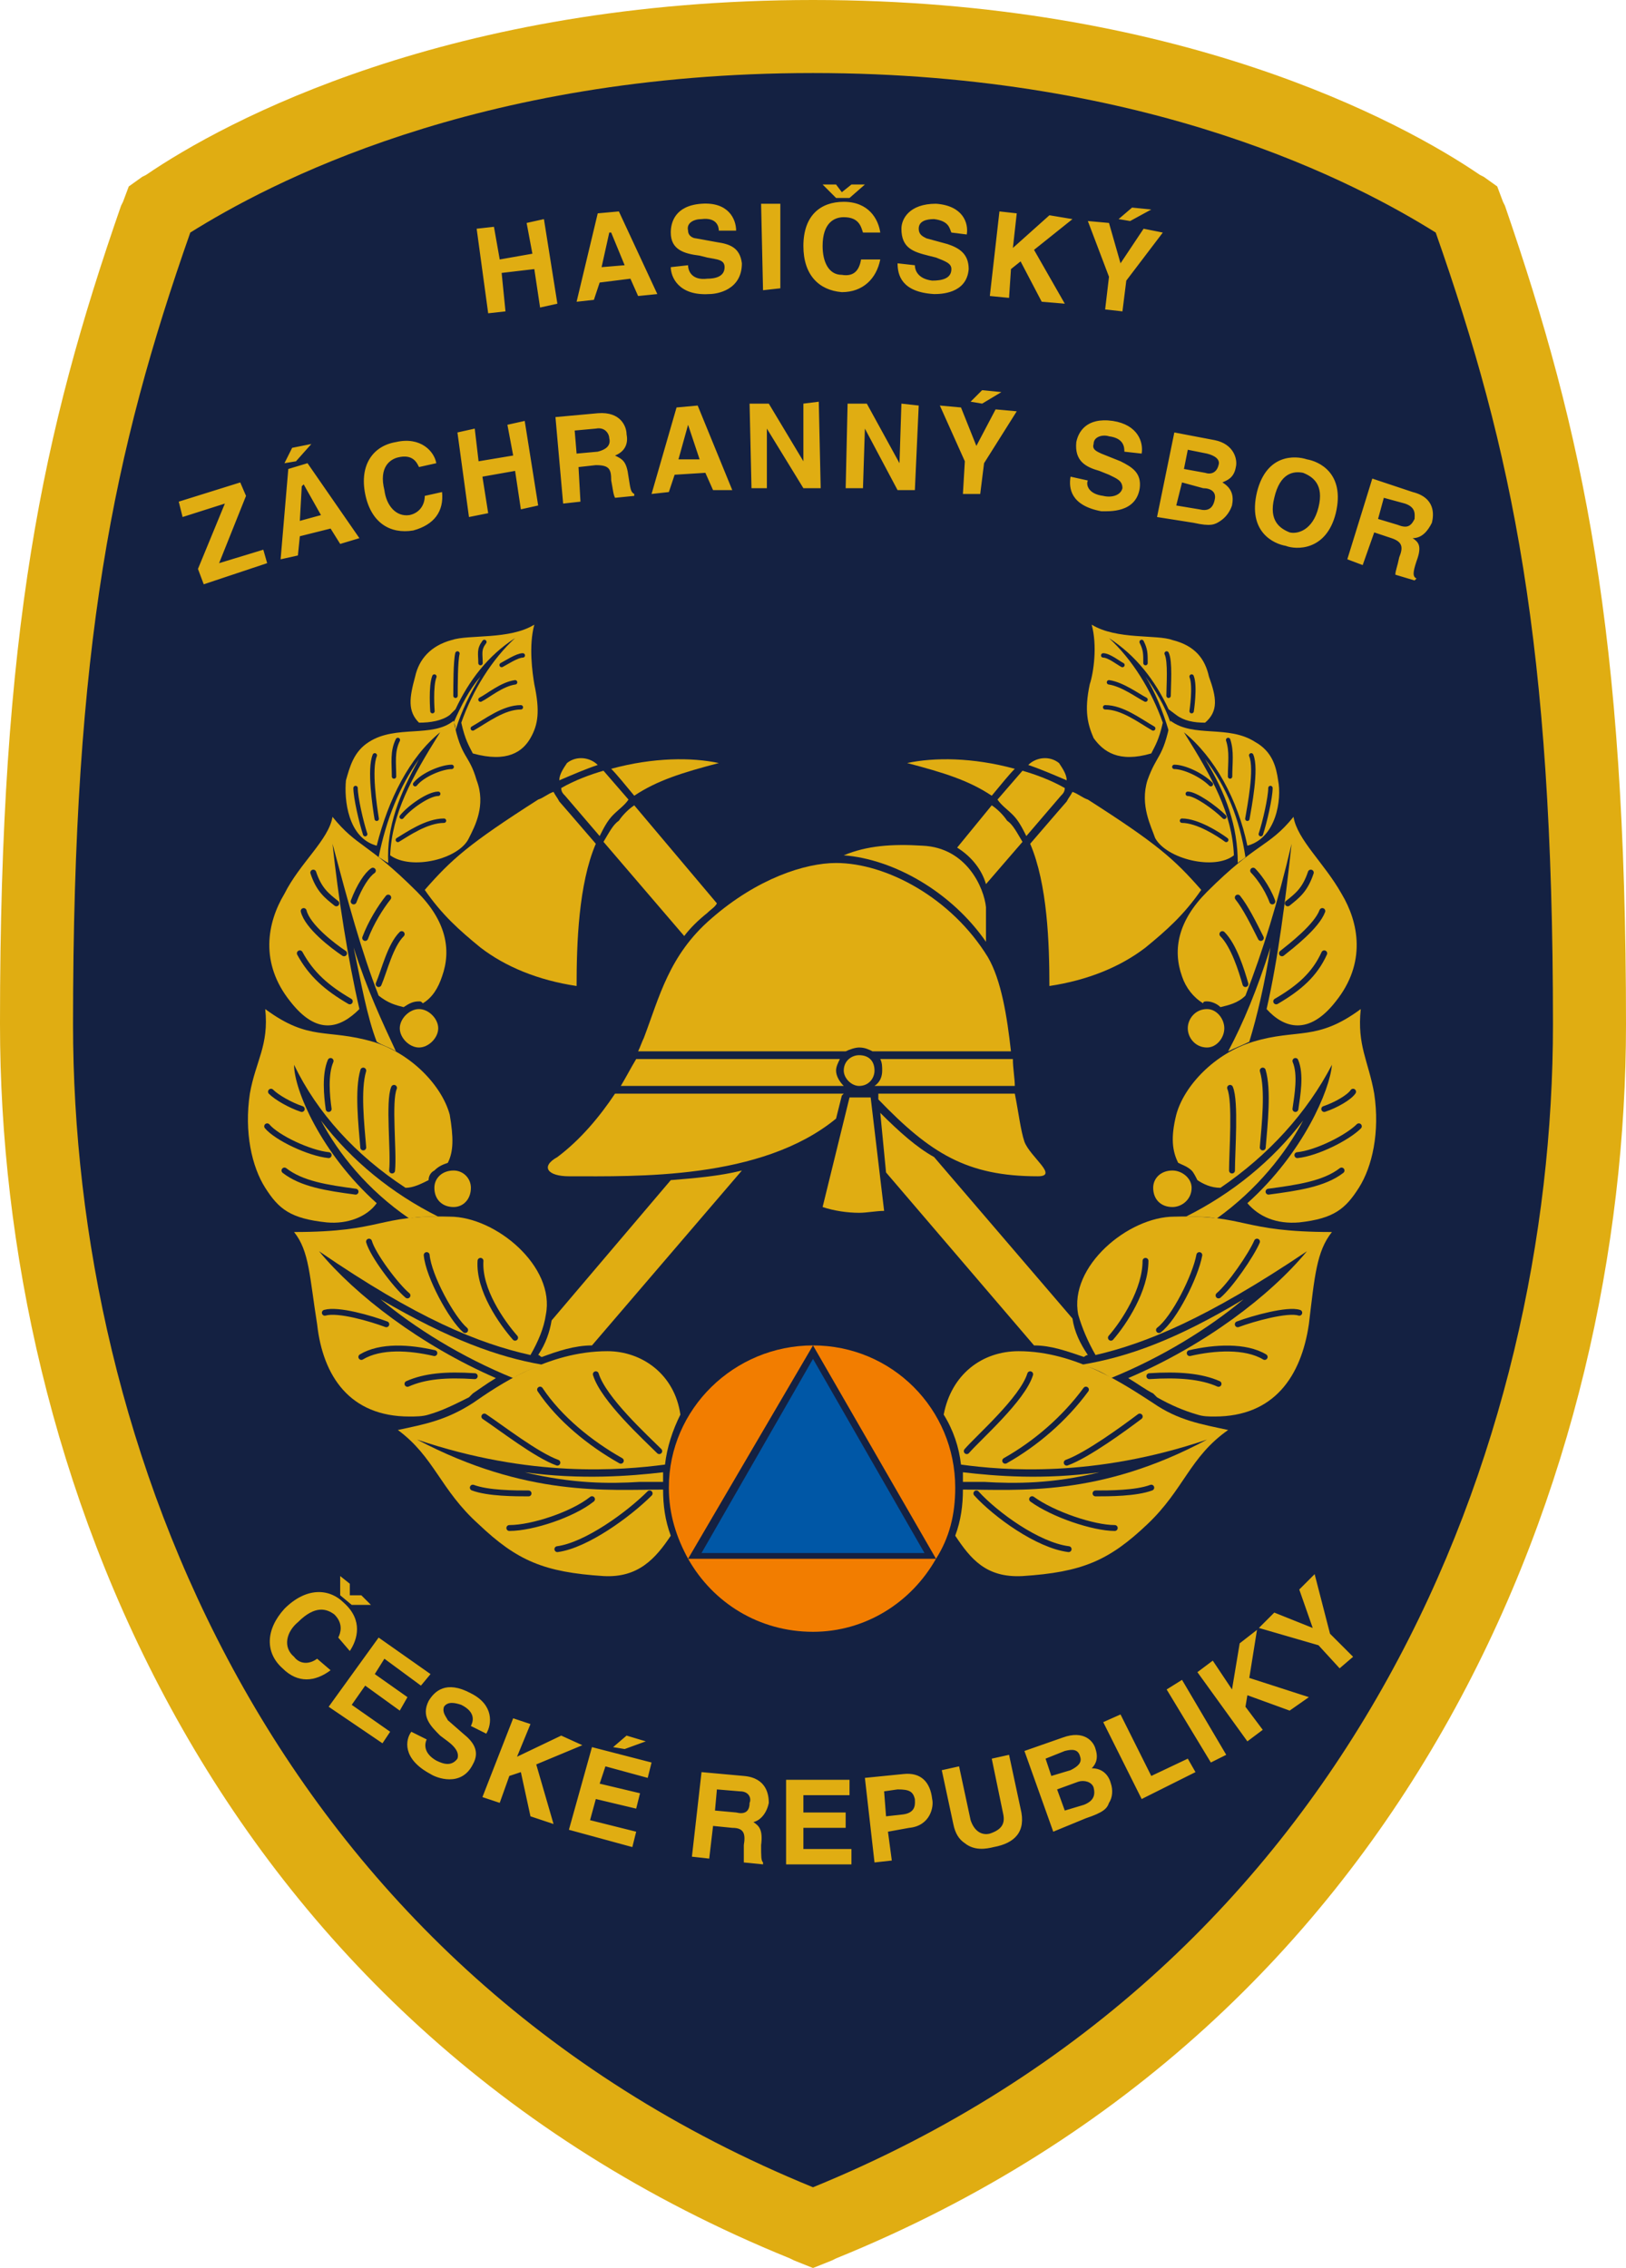
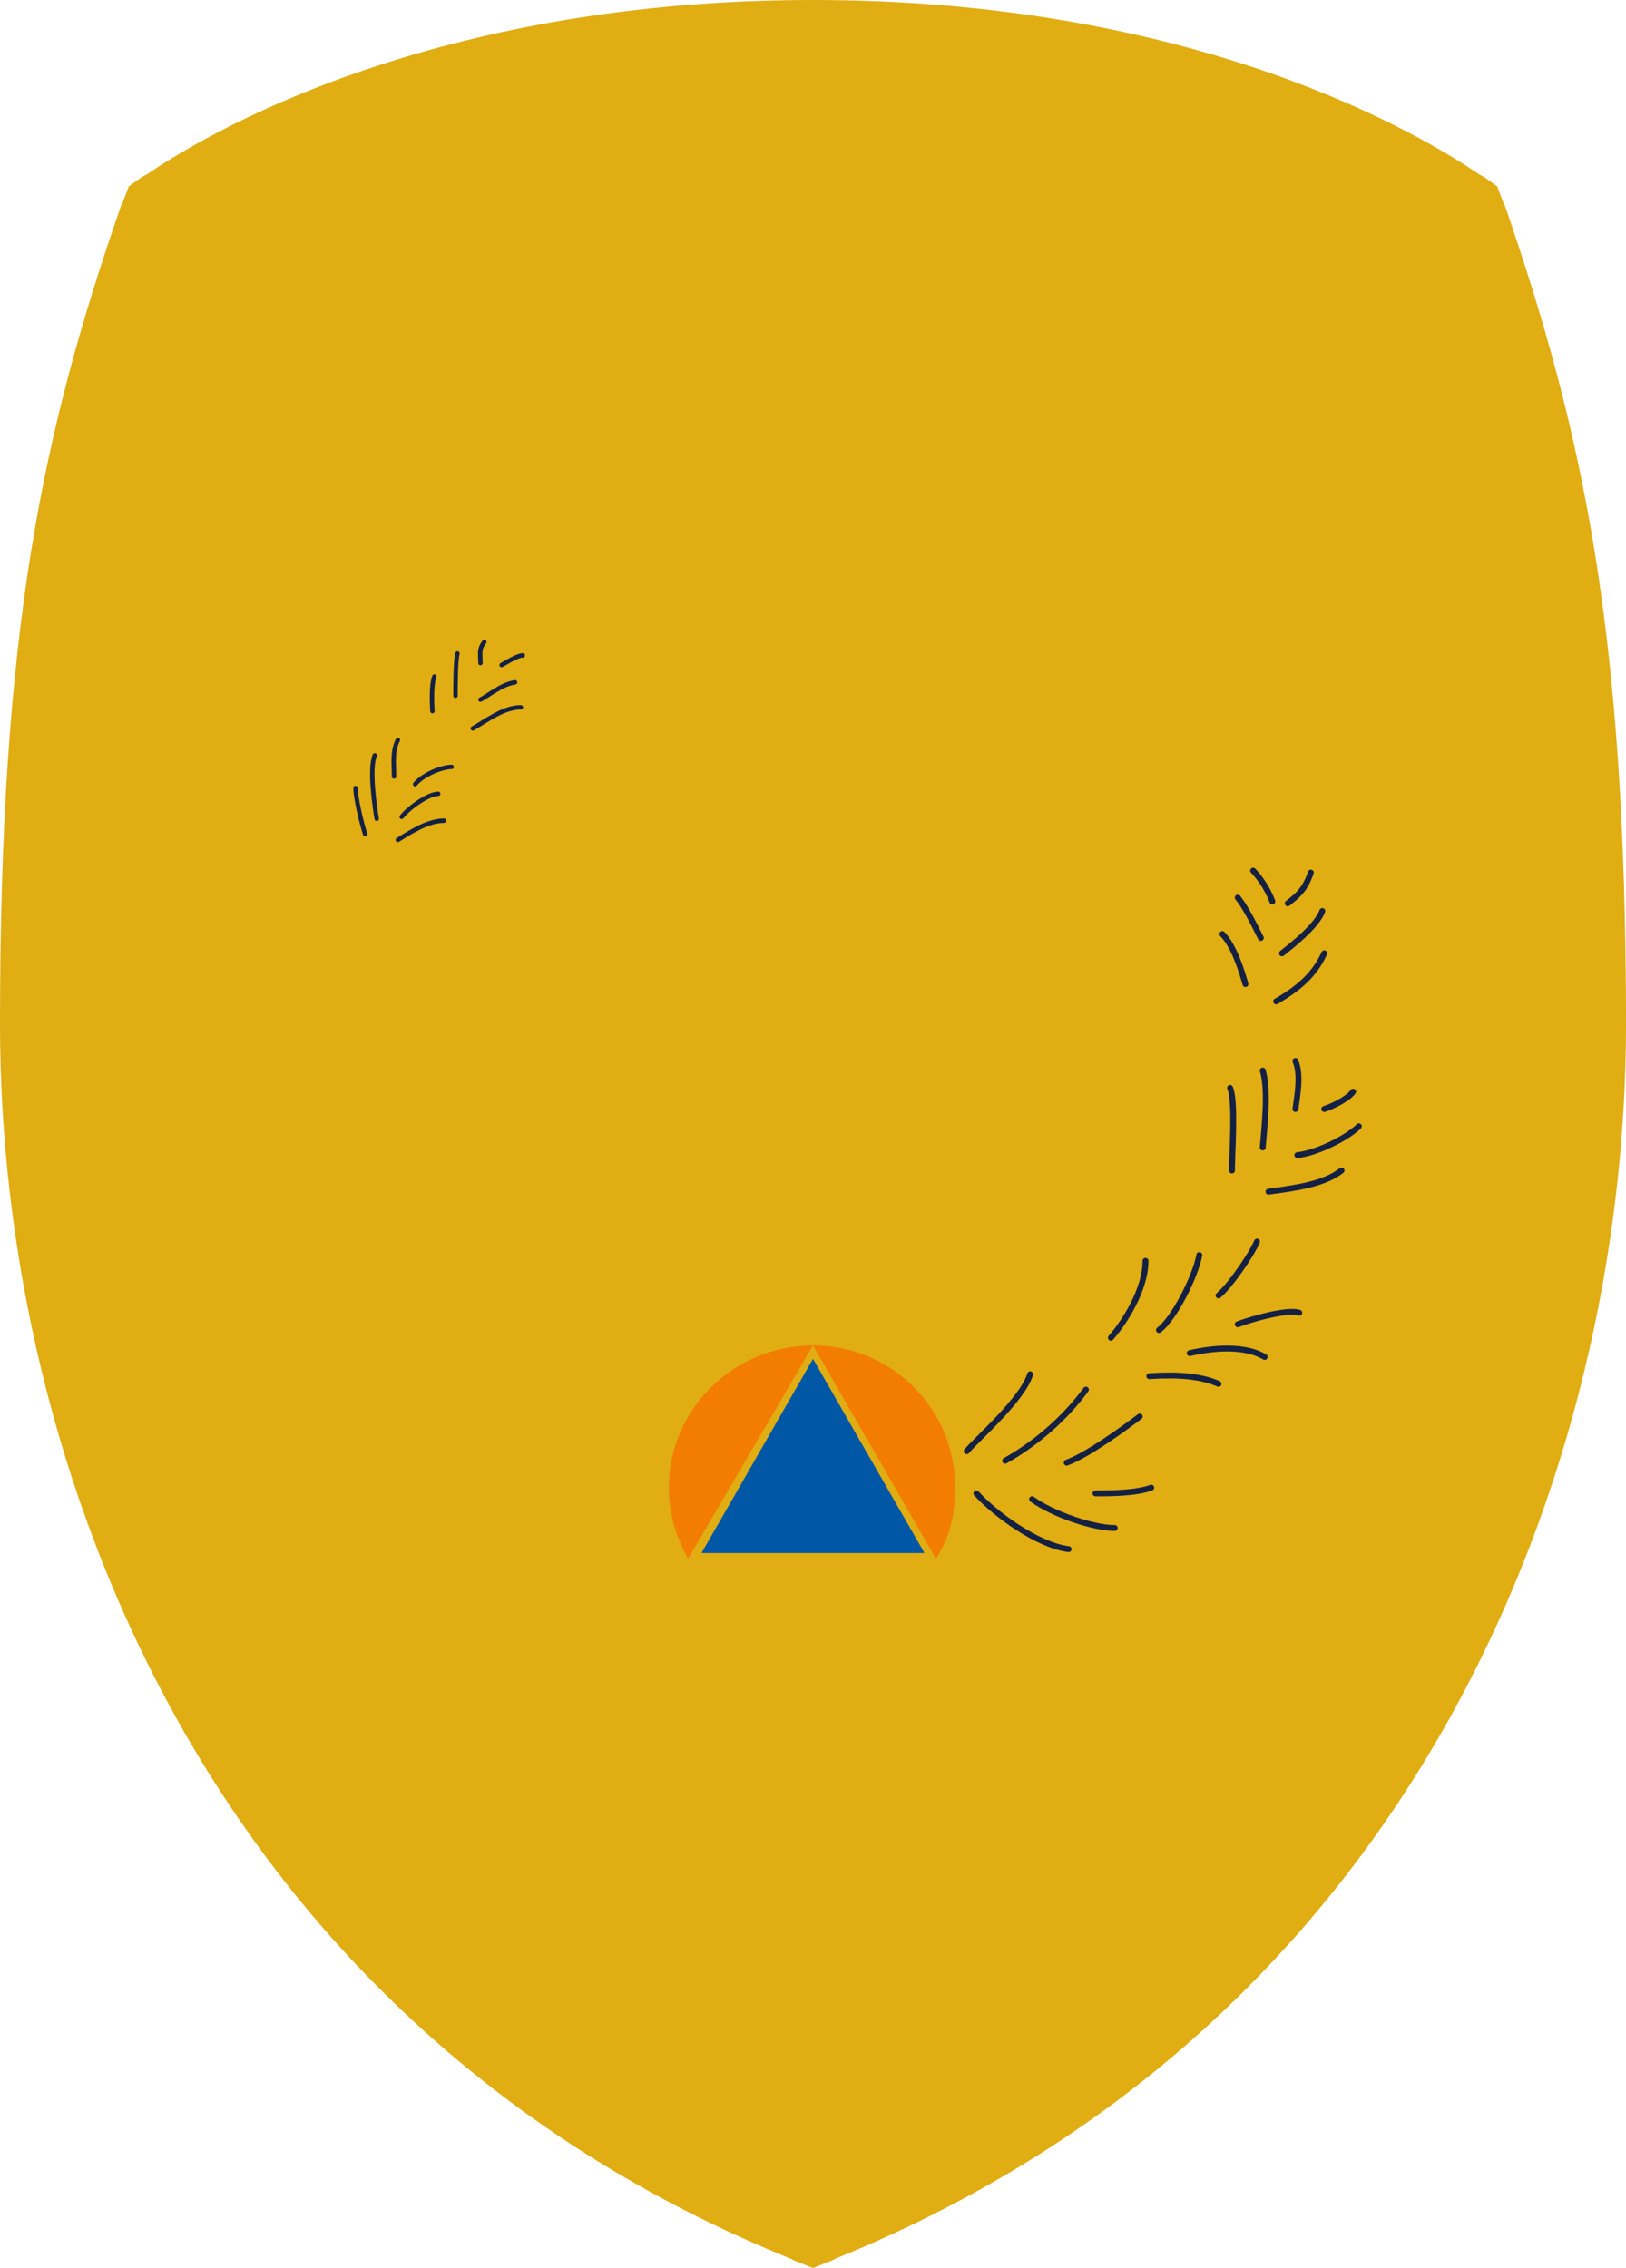
<svg xmlns="http://www.w3.org/2000/svg" xml:space="preserve" fill-rule="evenodd" clip-rule="evenodd" image-rendering="optimizeQuality" shape-rendering="geometricPrecision" text-rendering="geometricPrecision" viewBox="0 0 846 1180">
  <path fill="#E0AD12" d="m783 107-1-2-3-8-7-5-2-1C729 63 612 0 423 0S117 63 76 91l-2 1-7 5-3 8-1 2C22 225 0 328 0 532v1c0 230 108 519 411 642l2 1 10 4 10-4 2-1c303-123 411-412 411-642 0-204-22-307-63-426" />
-   <path fill="#142142" d="M423 1138C139 1022 38 750 38 533c0-198 21-298 61-412 40-25 148-83 324-83s284 58 324 83c40 114 61 214 61 412 0 217-101 489-385 605" />
  <path fill="#E0AD12" d="m139 293-33 11-3-8 14-34-22 7-2-8 32-10 3 7-14 35 23-7zm15-53-6 1 4-8 10-2zm2 31 11-3-9-16-1 1zm-1 18-9 2 4-47 10-3 27 39-10 3-5-8-16 4zm63-46c-1-2-3-7-11-5-4 1-10 5-7 17 1 8 6 14 13 13 5-1 8-5 8-10l9-2c1 10-4 17-15 20-12 2-22-4-25-19s4-25 16-27c13-3 20 5 21 11zm33 5 3 19-10 2-6-44 9-2 2 17 18-3-3-16 9-2 7 44-9 2-3-20zm60-13c4-1 7-3 6-7 0-2-2-6-7-5l-11 1 1 12zm-22-18 22-2c12-1 15 7 15 11 1 5-1 9-6 11 4 2 6 3 7 11 1 6 1 8 3 9v1l-10 1c-1-2-1-4-2-9 0-6-1-8-8-8l-9 1 1 18-9 1zm64 22h11l-6-18zm-5 17-9 1 13-45 11-1 18 44h-10l-4-9-16 1zm70-46 8-1 1 45h-9l-19-31v31h-8l-1-44h10l18 30zm51 0 9 1-2 44h-9l-17-32-1 31h-9l1-44h10l17 31zm42 0-6-1 6-6 10 1zm-1 47h-9l1-17-13-29 11 1 8 20 10-19 11 1-17 27zm56-7c-1 2 0 7 8 8 4 1 9 0 10-4 0-4-3-5-7-7l-5-2c-7-2-13-5-12-15 1-5 5-13 19-11 13 2 16 11 15 17l-9-1c0-2 0-7-8-8-3-1-8 0-8 4-1 3 2 4 4 5l10 4c6 3 11 6 10 14-2 13-16 12-20 12-16-3-17-12-16-18zm50-6 11 2c3 1 6 0 7-4 1-3-2-5-6-6l-10-2zm-4 19 12 2c4 1 7 0 8-5 1-4-2-6-6-6l-11-3zm-1-38 21 4c10 2 12 10 11 14-1 6-5 7-7 8 5 3 6 7 5 12-1 3-3 6-6 8s-5 3-14 1l-19-3zm60 52c4 1 12-1 15-13s-3-16-8-18c-5-1-12 0-15 13-3 12 3 16 8 18m9-38c6 1 20 7 15 28-5 20-21 19-26 17-6-1-20-7-15-28 5-20 20-19 26-17m47 34c5 2 7 1 9-3 0-2 1-6-5-8l-11-3-3 11zm-13-24 21 7c12 3 11 12 10 16-2 4-5 8-10 8 3 2 5 4 2 12-2 6-2 8 0 9l-1 1-10-3c0-2 1-4 2-9 2-5 2-8-4-10l-9-3-6 17-8-3zM261 142l2 20-9 1-6-44 9-1 3 17 17-3-3-16 9-2 7 44-9 2-3-20zm52-3 12-1-7-17h-1zm-4 17-9 1 11-46 11-1 20 43-10 1-4-9-16 2zm49-18c0 3 2 8 10 7 4 0 9-1 9-6 0-4-4-4-9-5l-4-1c-8-1-15-3-15-12 0-5 2-14 16-15s18 8 18 14h-9c0-2-1-7-9-6-4 0-8 2-7 6 0 3 3 4 4 4l11 2c7 1 12 3 13 11 0 14-13 16-17 16-16 1-20-9-20-14zm48 12-9 1-1-45h10zm36-47h-7l-7-7h7l3 4 5-4h7zm7 18c-1-3-2-8-10-8-5 0-11 3-11 15 0 8 3 15 10 15 6 1 9-2 10-8h10c-2 10-9 17-20 17-12-1-20-9-20-24 0-16 9-23 21-23 13 0 18 9 19 16zm27 17c0 2 1 7 9 8 5 0 10-1 10-6 0-3-3-4-8-6l-4-1c-8-2-14-4-14-14 0-5 4-13 18-13 14 1 17 10 16 16l-8-1c-1-2-1-6-9-7-4 0-8 1-8 5 0 3 2 4 4 5l11 3c6 2 11 5 11 13-1 13-15 13-18 13-17-1-19-10-19-16zm49 17-10-1 5-44 9 1-2 18 19-17 12 2-20 16 16 28-12-1-11-21-5 4zm63-40-6-1 7-6 10 1zm-4 47-9-1 2-17-11-29 11 1 6 21 12-18 10 2-19 25zM183 835l-6-5v-10l5 4v6h6l5 5zm-7 17c1-2 3-7-2-12-4-3-10-5-19 4-6 5-8 13-2 18 3 4 8 4 12 1l7 6c-8 6-17 7-25-1-9-8-9-20 1-31 11-11 23-11 31-3 10 9 7 19 3 25zm43 25-19-14-5 8 17 12-4 7-18-13-7 10 20 14-4 6-28-19 26-36 27 19zm3 28c-1 2-2 7 5 11 4 2 8 3 11-1 1-3-1-6-5-9l-4-3c-5-5-10-10-6-18 3-5 9-11 22-4 12 6 11 16 8 21l-8-4c1-2 3-7-5-11-3-1-7-2-9 1-1 3 1 5 2 7l8 7c5 4 9 9 5 16-6 12-19 7-22 5-15-8-13-18-10-22zm38 33-9-3 16-41 9 3-7 17 23-11 11 5-24 10 9 31-12-4-5-23-6 2zm65-28-6-1 7-6 10 3zm12 15-22-6-3 9 21 5-2 8-21-5-3 11 24 6-2 8-33-9 12-43 31 8zm46 18c4 1 7 0 7-5 1-2 0-6-5-6l-12-1-1 11zm-18-21 22 2c12 1 13 10 13 14-1 5-4 9-8 10 3 2 5 4 4 12 0 6 0 8 1 9v1l-10-1v-9c1-6 0-9-6-9l-10-1-2 17-9-1zm77 12h-24v9h22v8h-22v11h25v8h-34v-44h33zm28 10c7-1 6-6 6-8-1-4-3-5-9-5l-7 1 1 13zm-6 24-9 1-5-44 20-2c9-1 14 4 15 13 1 4-1 14-12 15l-11 2zm67-27c3 12-3 18-14 20-4 1-10 2-15-2-3-2-5-5-6-10l-6-28 9-2 6 28c2 6 6 8 10 7 6-2 8-5 7-10l-6-29 9-2zm16-17 10-3c4-2 6-4 5-7-1-4-4-4-8-3l-10 4zm7 18 10-3c5-2 6-5 5-9-1-3-5-4-8-3l-11 4zm-21-31 20-7c11-4 16 2 17 6 2 6-1 9-2 10 6 0 9 4 10 8 1 3 1 7-1 10-1 3-3 5-12 8l-17 7zm66 13 19-9 4 7-28 14-20-40 9-4zm39-11-8 4-23-38 8-5zm19-13-8 6-26-36 8-6 10 15 4-24 9-7-4 25 31 10-10 7-22-8-1 6zm47-38-7 6-11-12-31-9 8-8 20 8-7-20 8-8 8 31z" />
-   <path fill="#F27D00" d="M423 849c27 0 51-15 64-38H358c13 23 37 38 65 38" />
  <path fill="#0057A6" d="m423 707-58 101h116z" />
  <path fill="#E0AD12" d="M217 749c59 20 106 16 129 13 1-9 4-18 8-26-3-21-20-33-38-33-31 0-57 18-70 27-14 9-25 11-39 14 19 14 22 31 42 49 20 19 34 25 65 27 18 1 27-9 35-21-3-8-4-16-4-24-29 0-71 4-128-26" />
  <path fill="#E0AD12" d="M273 766c25 6 44 6 60 5h12v-5c-17 2-43 4-72 0M167 583c9 17 24 36 46 51 4-1 9-1 15-1-24-12-45-29-61-50" />
  <path fill="#E0AD12" d="M233 605c3-6 3-13 1-25-4-15-20-32-40-38-24-7-33 0-56-17 2 19-5 27-8 44-3 20 1 38 8 49s13 16 32 18c11 1 21-3 26-10-29-26-43-59-43-72 12 25 32 47 58 64 4 0 8-2 12-4 0-2 1-4 3-5 2-2 4-3 7-4m3 4c-6 0-10 4-10 9 0 6 4 10 10 10 5 0 9-4 9-10 0-5-4-9-9-9m-18-84c-5 0-10 5-10 10s5 10 10 10 10-5 10-10-5-10-10-10" />
  <path fill="#E0AD12" d="M217 464c-26-26-31-23-44-39-2 12-17 24-25 40-9 15-13 36 3 56 14 18 26 14 36 4-6-26-11-58-14-86 8 30 15 56 24 79 5 4 9 5 13 6 3-2 5-3 8-3 1 0 1 0 2 1 5-3 8-8 10-14 5-14 2-29-13-44" />
  <path fill="#E0AD12" d="M184 493c4 19 7 36 12 49 3 2 7 3 10 5-7-15-15-32-22-54m64-87c-4-14-8-11-12-31-11 9-30 2-44 11-8 5-10 13-12 20-1 10 1 30 16 34 6-24 17-46 33-59-15 24-25 42-26 64 11 8 36 2 41-9 3-6 9-17 4-30" />
  <path fill="#E0AD12" d="M278 356c-1-6-3-20 0-31-13 8-34 5-43 8-11 3-17 10-19 19-3 11-4 18 2 24 6 0 12-1 16-4l3-3c7-15 17-28 31-37-12 11-22 27-28 44 2 9 4 12 6 16 18 5 26-1 30-8s5-14 2-28m-60 39q-15 21-21 51c2 1 3 2 5 3-1-19 6-36 16-54" />
  <path fill="#E0AD12" d="M250 352c-6 7-10 15-14 24 1 1 1 3 1 4 3-10 8-20 13-28m-84 299c51 35 83 48 110 54 4-7 7-14 8-21 5-25-26-51-50-51-38-1-34 8-81 8 8 10 8 23 12 48 3 27 17 48 48 48 3 0 7 0 10-1 7-2 13-5 21-9l2-2c3-2 7-5 12-8-39-17-73-43-92-66" />
  <path fill="#E0AD12" d="M198 676c18 15 42 30 69 41 5-3 10-5 15-7-23-4-48-13-84-34" />
  <path fill="none" stroke="#142142" stroke-linecap="round" stroke-width="2.297" d="M237 362c0-5 0-18 1-22m-13 30s-1-13 1-18m35-6c2-1 8-5 11-5m-22 23c4-2 11-8 18-9m-22 24c7-4 16-11 25-11m-21-23c0-5-1-7 2-11m-47 70c0-7-1-13 2-19m-11 41c-1-6-4-26-1-33m-5 41c-2-6-5-19-5-24m22 27c5-3 15-10 24-10m-22-2c4-5 14-12 19-12m-12-5c4-5 14-9 19-9" />
-   <path fill="none" stroke="#142142" stroke-linecap="round" stroke-width="3.063" d="M184 469c3-8 7-14 10-16m-4 35c3-8 8-16 12-21m-5 45c3-7 6-20 12-26m-30 10c-6-4-19-14-21-22m17-4c-5-4-9-7-12-16m19 67c-12-7-20-14-26-25m15 81c-1-7-2-18 1-25m17 45c-1-12-3-30 0-40m-4 63c-15-2-28-4-37-11m23-8c-10-1-27-9-32-15m18-9c-6-2-13-6-16-9m127 128c-7-8-19-25-18-40m-8 36c-7-6-19-28-20-39m-10 21c-6-5-18-21-20-28m9 43c-8-3-25-8-32-6m57 21c-13-3-28-4-38 2m59 10c-15-1-26 0-35 4m-8-111c1-10-2-36 1-43m138 189c-7-7-29-27-33-40m13 45c-16-9-32-22-42-37m9 38c-11-4-29-18-38-24m23 40c-7 0-21 0-29-3m62 6c-10 8-31 15-43 15m73-18c-11 11-33 27-48 29" />
  <path fill="#F27D00" d="M423 700c-41 0-75 33-75 74 0 14 4 26 10 37zm0 0c41 0 74 33 74 74 0 14-3 26-10 37z" />
  <path fill="#E0AD12" d="M628 749c-59 20-106 16-128 13-1-9-4-18-9-26 4-21 20-33 39-33 30 0 56 18 70 27 13 9 25 11 39 14-20 14-23 31-42 49-20 19-34 25-65 27-19 1-27-9-35-21 3-8 4-16 4-24 29 0 71 4 127-26" />
  <path fill="#E0AD12" d="M572 766c-24 6-44 6-60 5h-11v-5c17 2 42 4 71 0m106-183c-9 17-24 36-45 51-4-1-9-1-16-1 24-12 45-29 61-50" />
  <path fill="#E0AD12" d="M613 605c-3-6-4-13-1-25 4-15 20-32 40-38 23-7 33 0 56-17-2 19 4 27 7 44 3 20-1 38-8 49s-13 16-31 18c-12 1-21-3-27-10 29-26 43-59 44-72-13 25-33 47-58 64-5 0-9-2-12-4-1-2-2-4-3-5-2-2-5-3-7-4m-3 4c5 0 10 4 10 9 0 6-5 10-10 10-6 0-10-4-10-10 0-5 4-9 10-9m18-84c5 0 9 5 9 10s-4 10-9 10c-6 0-10-5-10-10s4-10 10-10" />
-   <path fill="#E0AD12" d="M628 464c26-26 32-23 45-39 2 12 16 24 25 40 9 15 13 36-3 56-14 18-27 14-36 4 6-26 10-58 13-86-7 30-15 56-24 79-4 4-9 5-13 6-2-2-5-3-7-3-1 0-2 0-2 1-5-3-9-8-11-14-5-14-2-29 13-44" />
  <path fill="#E0AD12" d="M661 493c-3 19-7 36-11 49-4 2-7 3-11 5 8-15 15-32 22-54m-64-87c5-14 8-11 12-31 12 9 30 2 44 11 9 5 11 13 12 20 2 10-1 30-16 34-5-24-17-46-33-59 15 24 25 42 26 64-10 8-35 2-41-9-2-6-8-17-4-30" />
  <path fill="#E0AD12" d="M567 356c2-6 4-20 1-31 13 8 34 5 42 8 12 3 17 10 19 19 4 11 5 18-2 24-6 0-11-1-15-4l-4-3c-7-15-17-28-31-37 12 11 22 27 28 44-2 9-4 12-6 16-17 5-25-1-30-8-3-7-5-14-2-28m60 39q16.5 21 21 51c-1 1-3 2-4 3 0-19-6-36-17-54" />
  <path fill="#E0AD12" d="M596 352c5 7 10 15 13 24 0 1 0 3-1 4-3-10-7-20-12-28m84 299c-52 35-84 48-110 54q-6-10.5-9-21c-5-25 26-51 50-51 38-1 34 8 82 8-8 10-9 23-12 48-4 27-18 48-49 48-3 0-6 0-9-1q-10.5-3-21-9l-2-2c-4-2-8-5-13-8 40-17 74-43 93-66" />
  <path fill="#E0AD12" d="M647 676c-18 15-42 30-69 41-4-3-9-5-15-7 24-4 49-13 84-34" />
-   <path fill="none" stroke="#142142" stroke-linecap="round" stroke-width="2.297" d="M608 362c0-5 1-18-1-22m13 30s2-13 0-18m-36-6c-2-1-7-5-10-5m22 23c-4-2-12-8-19-9m23 24c-7-4-16-11-25-11m21-23c0-5 0-7-2-11m46 70c0-7 1-13-1-19m10 41c1-6 5-26 2-33m5 41c2-6 5-19 5-24m-23 27c-4-3-15-10-23-10m22-2c-5-5-15-12-19-12m12-5c-5-5-14-9-19-9" />
  <path fill="none" stroke="#142142" stroke-linecap="round" stroke-width="3.063" d="M662 469c-3-8-8-14-10-16m4 35c-4-8-8-16-12-21m4 45c-2-7-6-20-12-26m31 10c5-4 18-14 21-22m-18-4c5-4 9-7 12-16m-18 67c12-7 20-14 25-25m-15 81c1-7 3-18 0-25m-17 45c1-12 3-30 0-40m3 63c15-2 29-4 38-11m-23-8c10-1 26-9 32-15m-18-9c6-2 13-6 15-9M578 696c7-8 18-25 18-40m7 36c8-6 19-28 21-39m10 21c6-5 17-21 20-28m-10 43c8-3 26-8 32-6m-57 21c13-3 29-4 39 2m-60 10c15-1 27 0 36 4m7-111c0-10 2-36-1-43M503 755c6-7 29-27 33-40m-13 45c16-9 31-22 42-37m-10 38c11-4 30-18 38-24m-23 40c7 0 21 0 29-3m-62 6c11 8 32 15 43 15m-72-18c10 11 32 27 48 29" />
  <path fill="#E0AD12" d="M447 549c-4 0-8 3-8 8 0 4 4 8 8 8 5 0 8-4 8-8 0-5-3-8-8-8m-5 22-14 57c6 2 13 3 19 3 4 0 9-1 13-1l-7-59zm-107-31c-1 2-2 5-3 7h108c2-1 5-2 7-2 3 0 5 1 7 2h72c-2-18-5-37-12-49-19-31-53-49-79-49-16 0-41 8-65 29-22 19-27 41-35 62m193 25c0-4-1-9-1-14h-69c1 2 1 4 1 6 0 3-1 6-4 8zm-89 0c-2-2-4-5-4-8 0-2 1-4 2-6H331c-3 5-5 9-8 14zm107-52c20-3 37-10 50-20 11-9 20-17 29-30-14-16-23-24-59-47-3-1-5-3-8-4-1 2-2 3-3 5 0 0-7 8-19 22 9 21 10 52 10 74m-18-113c-22-6-42-6-56-3 19 5 32 9 44 17 5-6 9-11 12-14m23-3c-5-4-12-3-16 1 6 2 13 5 20 8 0-3-2-6-4-9m-27 30c-2-3-5-6-8-8l-18 22c8 5 13 12 15 19l19-22c-3-5-5-9-8-11m3-3c3 3 5 7 7 11l18-21c1-1 2-2 2-4-7-4-15-7-22-9l-13 15c2 3 5 5 8 8m-277 69c13 10 30 17 50 20 0-22 1-53 10-74-12-14-19-22-19-22-1-2-2-3-3-5-3 1-5 3-8 4-36 23-45 31-59 47 9 13 18 21 29 30m124-96c-14-3-34-3-56 3 3 3 7 8 12 14 12-8 25-12 44-17m-79 0c-2 3-4 6-4 9 7-3 14-6 20-8-4-4-11-5-16-1m73 78c2-2 4-3 5-5l-43-51c-3 2-6 5-8 8-3 2-5 6-8 11l42 49q4.5-6 12-12m-78 127c-9 5-5 10 6 10 35 0 100 2 139-30l3-12 1-1H320c-8 12-18 24-30 33m167-30c27 28 46 40 83 40 11 0-4-10-7-18-2-6-3-15-5-25h-71zm109 133c-4-6-7-12-8-19l-72-84c-9-5-18-13-28-23l3 31 77 90c9 0 17 3 26 6 0 0 1-1 2-1M294 414l18 21c2-4 4-8 7-11s6-5 8-8l-13-15c-7 2-15 5-22 9 0 2 1 3 2 4" />
  <path fill="#E0AD12" d="m349 614-62 73c-1 6-3 12-7 18 1 0 1 1 2 1 8-3 17-6 26-6l78-91c-12 3-25 4-37 5m164-124v-18c-1-10-10-31-33-32-16-1-29 0-41 5 26 2 56 19 74 45" />
</svg>